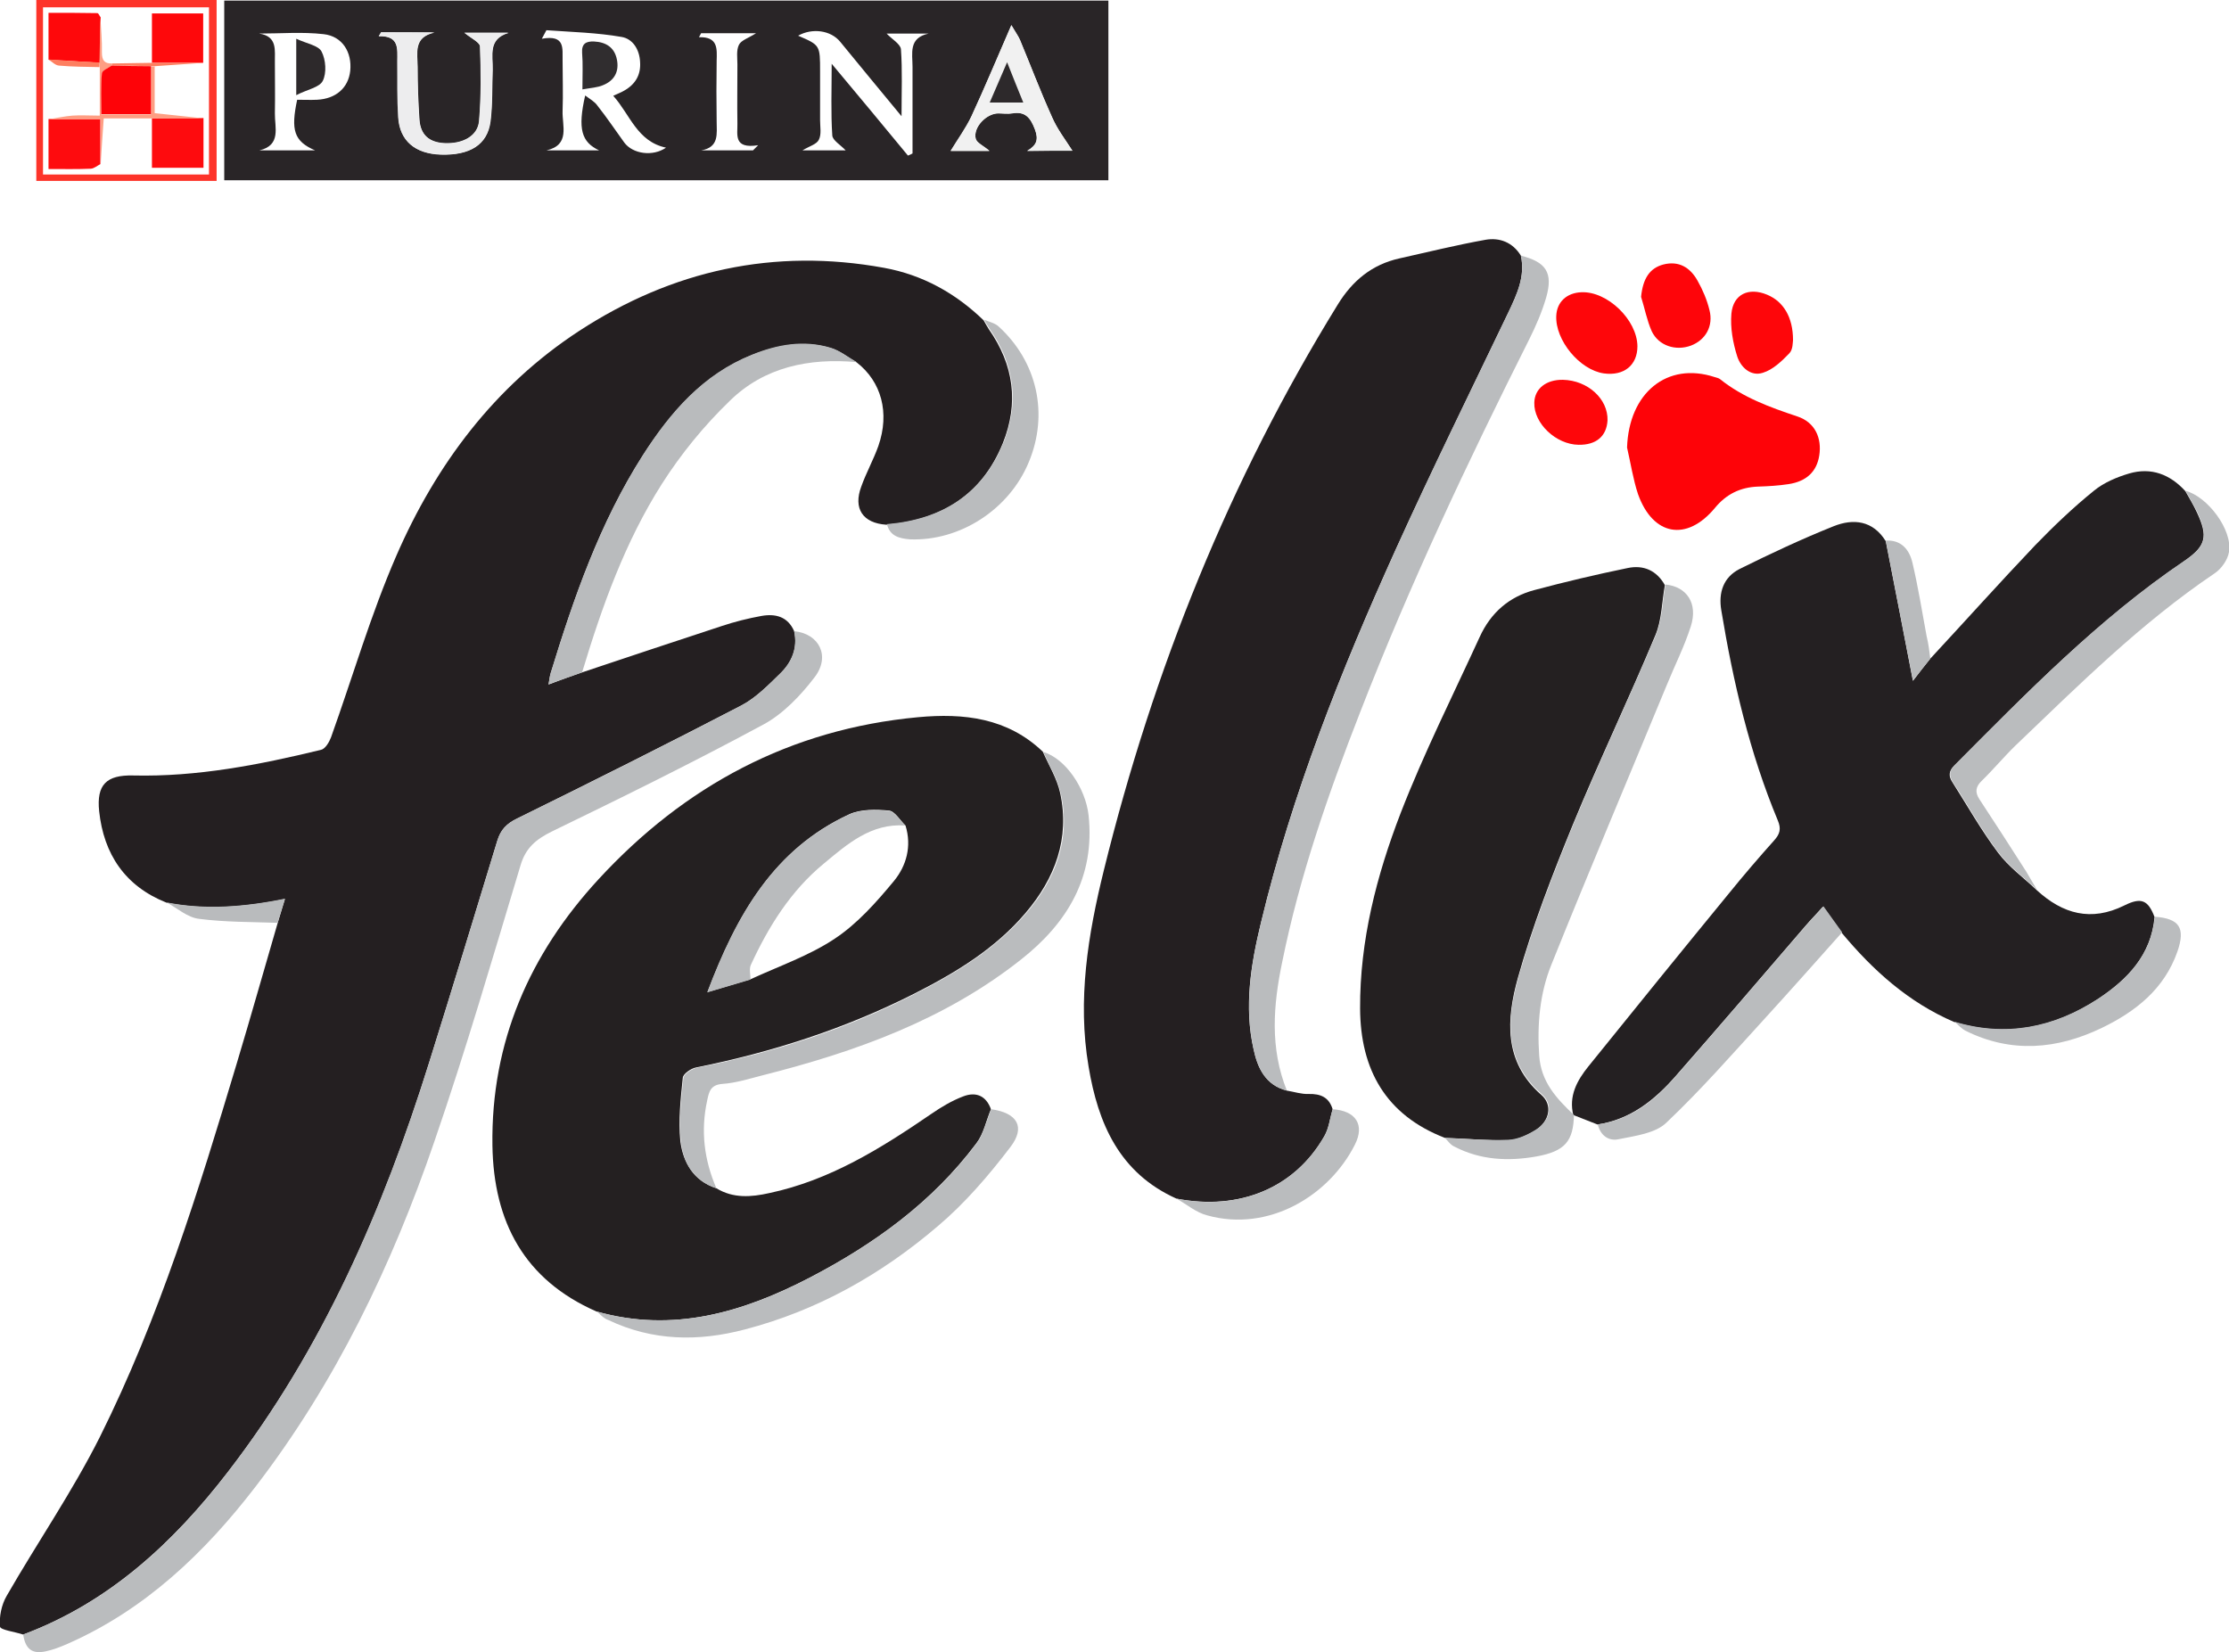
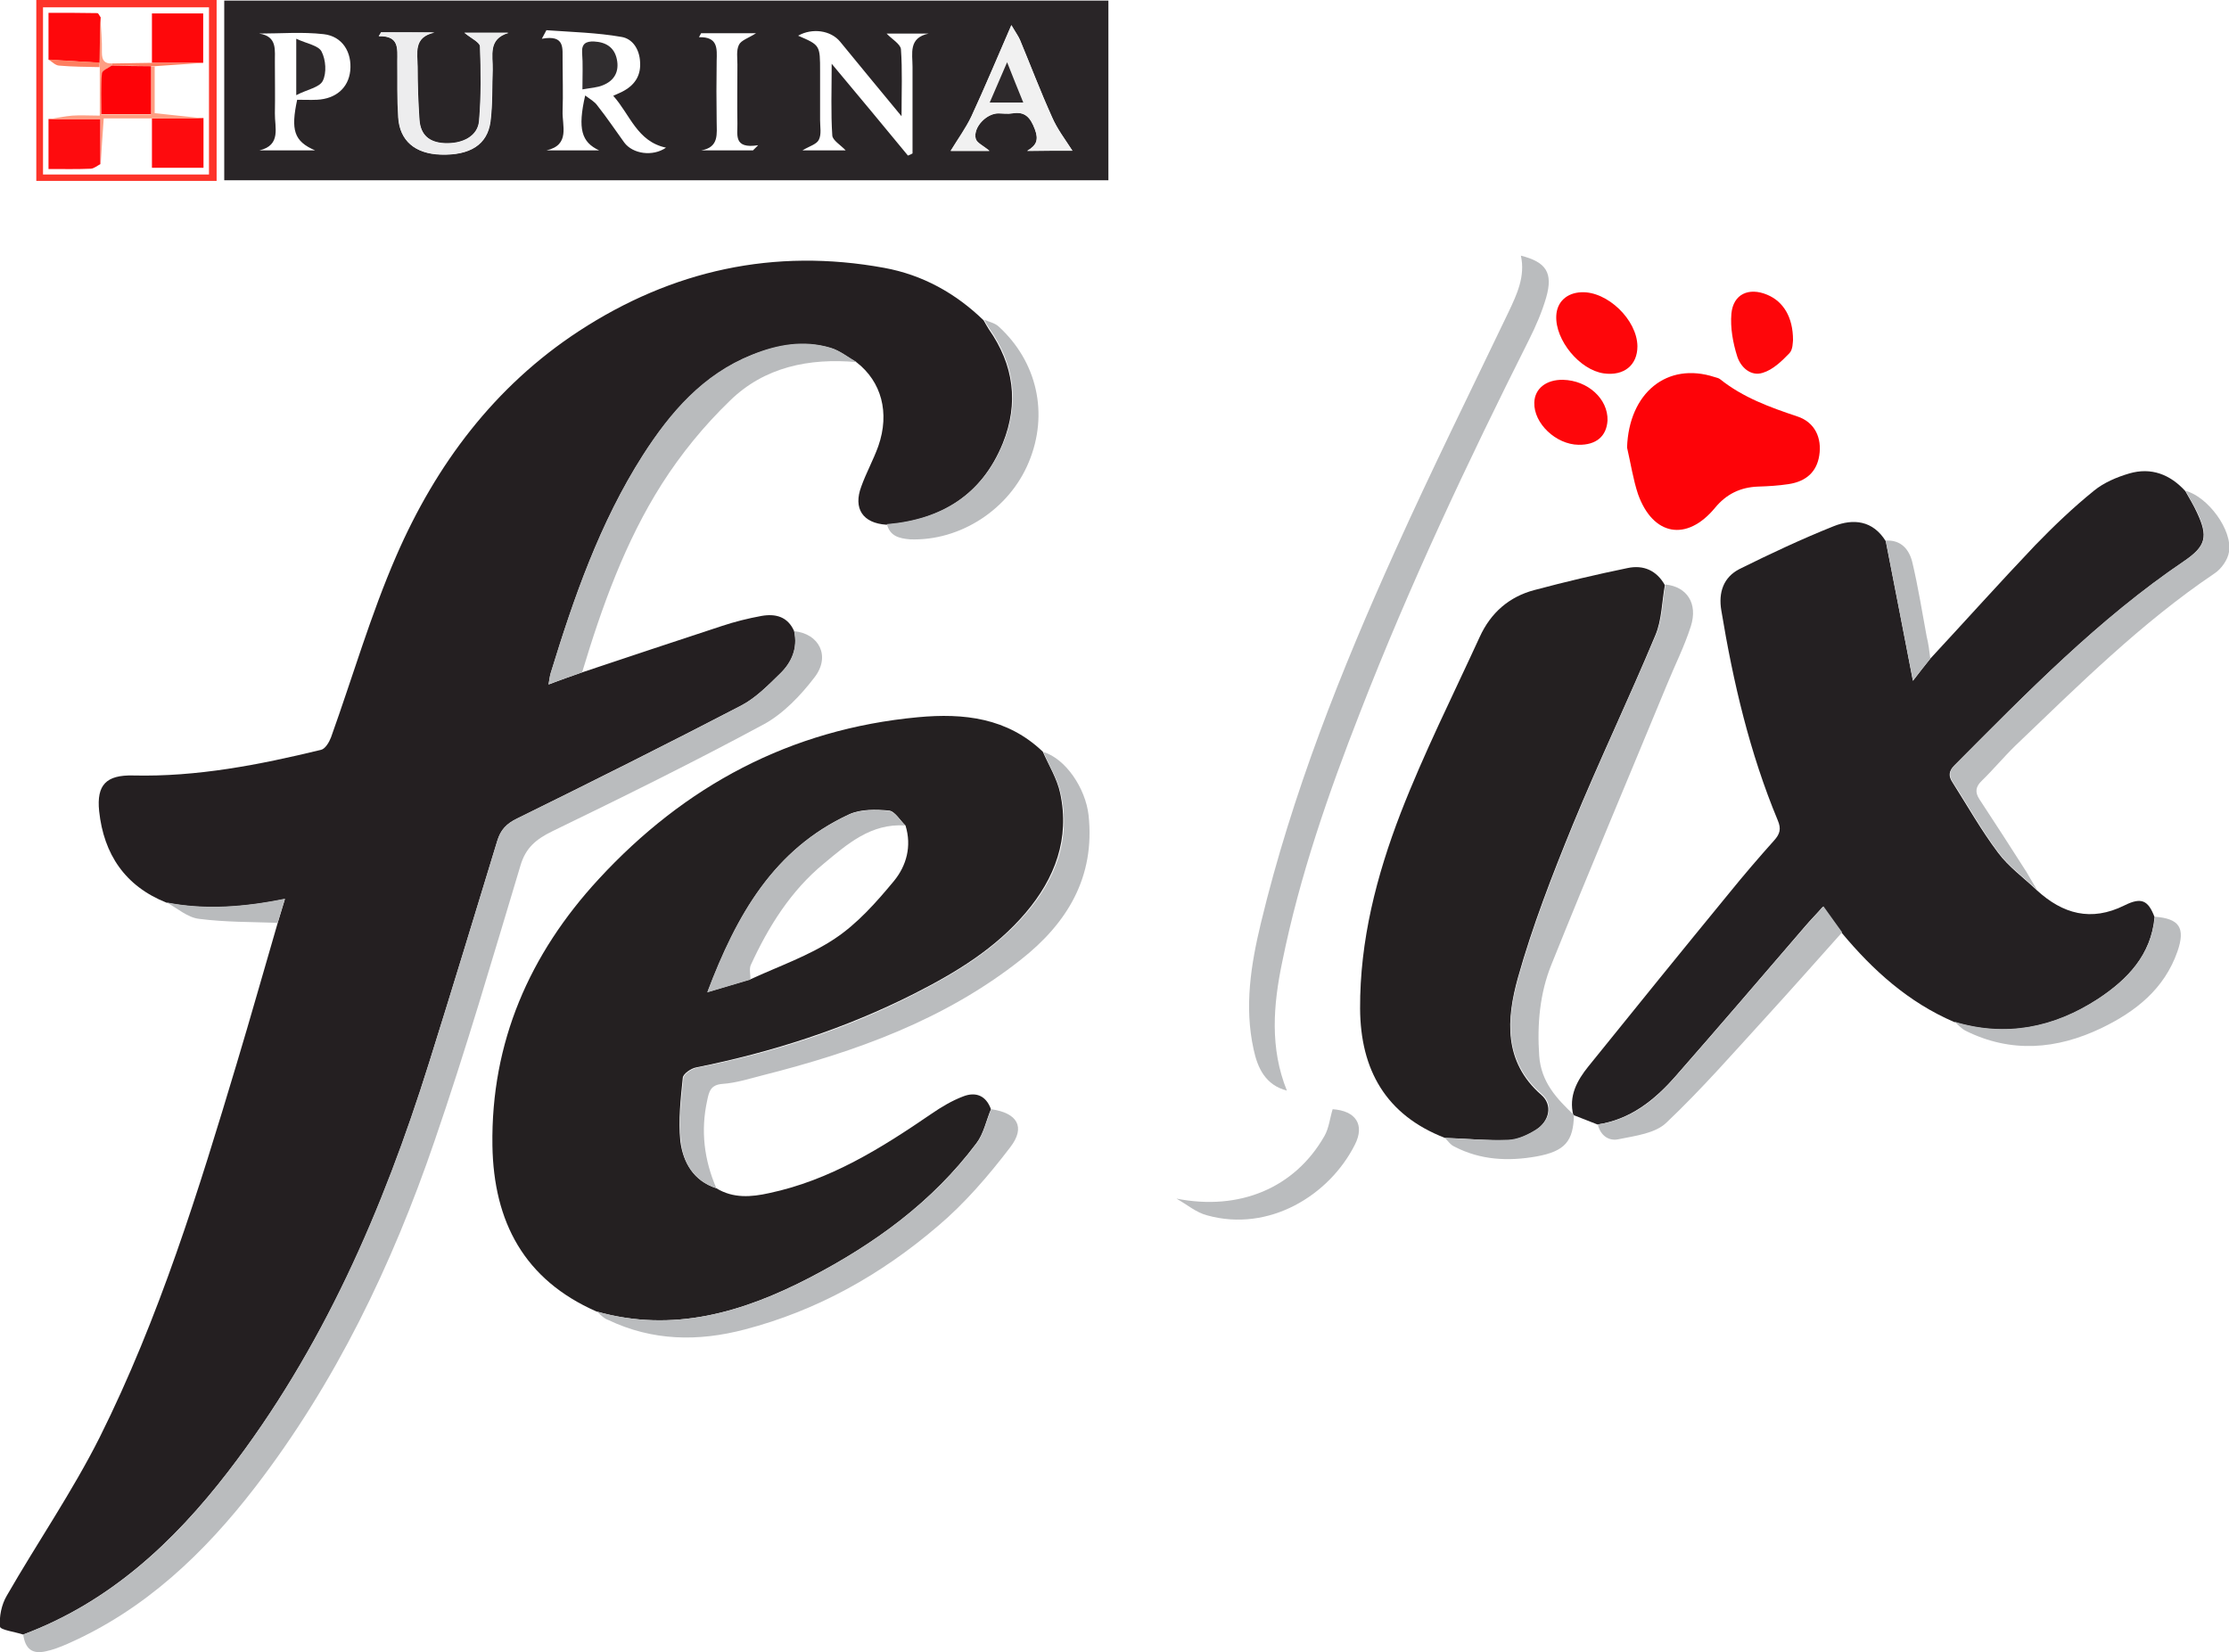
<svg xmlns="http://www.w3.org/2000/svg" xml:space="preserve" id="Laag_1" x="0" y="0" style="enable-background:new 0 0 730.6 541.6" version="1.1" viewBox="0 0 730.6 541.6">
  <style type="text/css">.st0{fill:#241f21}.st1{fill:#242021}.st2{fill:#242022}.st3{fill:#292527}.st4{fill:#babcbe}.st5{fill:#fe0308}.st6{fill:#b9bbbd}.st7{fill:#fd3329}.st8{fill:#fe060a}.st9{fill:#fe050a}.st10{fill:#ededee}.st11{fill:#f1f1f1}.st12{fill:#302d2f}.st13{fill:#2d292b}.st14{fill:#fe0b0e}.st15{fill:#fe080b}.st16{fill:#fe9e83}.st17{fill:#fe7f60}</style>
  <g id="cPJlu9_00000057860108566803409500000014832930187986066561_">
    <g>
      <path d="M190.8 220.4c15.3-5.1 30.5-10.2 45.8-15.2 4.2-1.4 8.6-2.5 13-3.3 4.6-.8 8.6.2 10.7 5 1.3 5.6-.8 10.3-4.7 14-3.9 3.8-7.9 7.9-12.7 10.4-24.3 12.6-48.8 24.9-73.4 37-3.5 1.7-5.4 3.7-6.5 7.3-7.4 24.3-14.8 48.7-22.4 72.9-15 48.1-34.9 93.8-65.9 134-17.9 23.2-39 42.8-67.1 53.3-2.7-.9-7.5-1.5-7.6-2.6-.3-3.3.5-7.2 2.2-10.1 10-17.4 21.5-34.1 30.5-52 19.5-39.1 32.4-80.8 44.9-122.5 4.6-15.3 8.9-30.6 13.4-46 .7-2.4 1.5-4.8 2.4-7.9-13.4 2.7-26.1 3.7-38.8 1.2-13.6-5.4-20.6-15.9-22.1-30-.9-8.7 2.4-11.9 11.1-11.7 21 .5 41.4-3.5 61.6-8.4 1.4-.3 2.7-2.5 3.3-4.1 7.1-19.8 13-40.2 21.4-59.5 13-29.9 32.2-55.6 59.9-73.7 30.5-19.9 63.9-27.3 100-20.7 12.6 2.3 23.4 8.3 32.6 17.2.6 1 1.1 2 1.7 2.9 8.2 11.7 9.9 24.2 4.6 37.4-6.9 17-20.3 25.2-38.2 26.7-7.7-.5-10.9-5.3-8.2-12.5 1.6-4.5 4-8.8 5.6-13.3 3.8-10.9 1-21.1-7.1-27.4-2.8-1.6-5.5-3.8-8.5-4.7-8.8-2.6-17.5-1-25.9 2.3-16 6.5-26.7 18.9-35.7 32.9-14.1 22.1-22.6 46.6-30.2 71.4-.3 1-.4 2-.7 3.7 4.1-1.6 7.6-2.8 11-4z" class="st0" />
      <path d="M234.8 389.5c5.5 3.4 11.5 2.9 17.3 1.6 19.9-4.2 36.7-14.7 53.2-26 3.2-2.2 6.7-4.3 10.4-5.7 4.1-1.6 7.5-.3 9.1 4.2-1.6 3.8-2.4 8.1-4.8 11.2-14.4 19.2-33.3 32.9-54.4 43.9-22.1 11.5-45 18.3-70.1 11.2-23.7-10.4-33.7-29.4-34.1-54.4-.5-33.9 12.2-62.8 34.8-87.3 28.2-30.6 62.8-49.2 104.7-53.1 15-1.4 29.3.2 40.9 11.3 2 4.5 4.7 8.9 5.7 13.6 3.2 14.9-1.7 27.9-11.3 39.2-10 11.8-22.9 19.6-36.5 26.5-22.7 11.5-46.6 19.2-71.5 24.2-1.7.3-4.3 2.1-4.4 3.4-.7 6.9-1.5 13.9-.8 20.8.9 6.9 4.3 13 11.8 15.4zM246 321c9.3-4.3 19.2-7.7 27.6-13.3 7.4-4.9 13.6-11.9 19.4-18.9 4.1-5 5.9-11.4 3.8-18.2-1.8-1.7-3.5-4.7-5.4-4.9-4.3-.4-9.2-.5-13 1.2-24.7 11.4-36.9 32.9-46.5 58.3 5.4-1.6 9.8-2.9 14.1-4.2z" class="st1" />
-       <path d="M421.8 357.5c2.4.4 4.8 1.2 7.1 1.1 4-.1 6.7 1.1 7.9 5-.9 3-1.2 6.2-2.7 8.8-9.7 17-27.8 24.5-48.5 20.5-18.7-8.4-25.7-24.6-28.8-43.3-3.7-21.8-.2-43.2 5-64.3 16.2-65.7 41.1-127.8 76.7-185.5 4.8-7.8 11.2-13.1 20.2-15.1 9.4-2.1 18.7-4.4 28.2-6.1 4.6-.8 8.9.8 11.6 5.2 1.5 6.8-1.3 12.7-4.1 18.6-12.4 25.9-25.1 51.7-37 77.9-17.9 39.6-33.9 79.8-44.1 122.2-3.3 13.6-5.6 27.5-2.4 41.5 1.3 6.1 3.9 11.7 10.9 13.5z" class="st0" />
+       <path d="M421.8 357.5z" class="st0" />
      <path d="M632.7 215.9c11.5-12.4 22.8-25 34.4-37.2 6.1-6.3 12.5-12.4 19.3-17.9 3.2-2.6 7.4-4.4 11.5-5.6 7.2-2.1 13.4.3 18.4 5.8 1.3 2.3 2.7 4.6 3.8 7 3.7 7.9 3 11-4.3 16-28 19-51.5 43.1-75.2 66.9-1.9 1.9-2 3.5-.6 5.6 4.9 7.7 9.4 15.7 14.9 23 3.5 4.7 8.4 8.2 12.7 12.3 8.5 7.8 17.8 10.4 28.7 5 5.6-2.8 7.8-1.7 9.9 3.8-1.1 12.5-8.9 20.5-18.6 26.9-14.5 9.5-30.2 12.6-47.1 7.5-14.9-6.4-26.6-16.9-36.9-29.3-2-2.8-4-5.5-6.1-8.5-2.2 2.5-4.1 4.4-5.8 6.4-14.1 16.4-28.3 33-42.7 49.4-6.8 7.7-14.7 14-25.4 15.6-2.6-1-5.3-2.1-7.9-3.1v.1c-1.6-6.3 1.2-11.4 4.9-16 15.4-19.1 30.8-38.1 46.3-57 4.7-5.8 9.6-11.5 14.6-17.1 1.9-2.1 2.4-3.8 1.2-6.6-9.2-22.1-14.6-45.2-18.5-68.8-1-5.9.7-10.9 6-13.6 10.1-5 20.3-9.8 30.8-14 6.5-2.6 12.9-1.9 17.1 4.9 2.9 14.8 5.8 29.6 8.9 45.8 2.5-3.3 4.1-5.3 5.7-7.3z" class="st2" />
      <path d="M363.3.2v58.9H73.5V.2h289.8zM179.1 9.9c-.5.9-1 1.9-1.5 2.8 7.8-1.4 6.7 3.3 6.8 7.1 0 5.5.2 11 0 16.5-.2 4.9 2.6 11.2-5.3 13h17.3c-5.8-2.7-7.1-7-4.6-18 1.6 1.2 3.1 2 4 3.3 3.1 3.9 5.9 8.1 8.8 12.1 2.8 3.8 9.4 4.7 13.7 1.7-9.5-2-11.8-10.9-17.3-17 1.5-.7 2.6-1.1 3.6-1.7 3.7-2.1 5.5-5.2 5.2-9.4-.2-4.1-2.4-7.6-6.1-8.2-8-1.4-16.3-1.6-24.6-2.2zM297.6 51c.5-.2 1-.4 1.5-.7V21.9c0-4.4-1.4-9.5 5.3-10.9h-13.8c1.7 1.8 4.5 3.4 4.7 5.1.5 6.9.2 13.8.2 22-7.3-8.8-13.7-16.6-20.1-24.4-3.1-3.8-9.2-4.6-13.8-2 7.2 3.1 7.2 3.1 7.2 11.7v16c0 2.2.5 4.6-.4 6.4-.7 1.5-3.1 2.1-5.4 3.5h14.2c-1.7-1.8-4.3-3.3-4.4-4.9-.5-7.4-.2-14.8-.2-23.5 8.9 10.6 16.9 20.3 25 30.1zM124.9 10.6c-.2.4-.5.9-.7 1.3 6.8-.2 6.1 4.2 6.1 8.2.1 6.2 0 12.3.3 18.5.5 7.6 5.5 11.8 13.8 12.1 9.6.3 15.4-3.2 16.4-10.9.7-5.6.5-11.3.7-16.9.1-4.7-1.6-10.1 5.2-12.1h-14.4c2.2 1.8 5.1 3.1 5.1 4.5.3 8.1.4 16.3-.3 24.4-.4 4.9-5.4 7.6-11.4 7.3-4.9-.2-7.8-2.7-8.2-7.7-.4-5.8-.6-11.6-.6-17.4 0-4.4-1.5-9.7 5.5-11.2-5.8-.1-11.6-.1-17.5-.1zm-40 .4c6.2.9 5.1 5.6 5.2 9.6 0 5.5.1 11 0 16.5-.1 4.6 2.2 10.5-5.1 12.2h18.3c-7-3-8-6.7-5.9-16.6 2.2 0 4.4.1 6.5 0 6.2-.3 10.3-3.9 10.9-9.5.6-6-2.5-11.3-8.7-12-7-.8-14.1-.2-21.2-.2zm266.6 38.4c-2.3-3.6-5-7.1-6.7-11-3.7-8.3-7-16.9-10.5-25.3-.6-1.4-1.5-2.6-2.8-4.8-4.7 10.8-8.7 20.4-13.1 29.9-1.8 4-4.5 7.6-6.8 11.3h12.7c-2-1.7-4.1-2.6-4.5-4-.9-3.7 3.5-8.3 7.4-8.3 1.5 0 3 .2 4.5 0 4.3-.8 6.1 1.4 7.5 5.2 1.3 3.5.5 5.4-2.5 7.1 5.2-.1 10.6-.1 14.8-.1zM229.8 10.9c-.2.4-.5.9-.7 1.3 6.3-.2 5.9 3.8 5.8 7.7-.1 6.6-.1 13.3 0 19.9 0 4 .9 8.5-5.1 9.5h17l1.7-1.7c-8.2 1.3-6.7-3.5-6.8-7.1-.1-6.5 0-12.9 0-19.4 0-2.1-.4-4.6.5-6.4.7-1.5 3.1-2.2 5.6-3.8h-18z" class="st3" />
      <path d="M473.6 373c-19.4-7.5-27.7-22.4-27.8-42.4-.1-22.3 5.4-43.6 13.3-64.1 7.6-19.6 17.1-38.5 25.9-57.7 3.6-7.9 9.6-13.2 18-15.4 10.1-2.7 20.3-5.1 30.5-7.2 5.2-1.1 9.5.8 12.2 5.6-1 5.5-1 11.4-3.1 16.4-8.7 20.9-18.5 41.3-27.1 62.2-6.7 16.4-13.2 33.1-18 50.2-3.7 13.4-4.8 27.4 7.7 38.3 3.8 3.3 2.7 8.6-1.8 11.5-2.7 1.7-6.1 3.3-9.2 3.4-6.8.1-13.7-.6-20.6-.8z" class="st1" />
      <path d="M7.6 535.8c28.2-10.5 49.2-30 67.1-53.3 31-40.2 50.8-86 65.9-134 7.6-24.3 15-48.6 22.4-72.9 1.1-3.6 3-5.6 6.5-7.3 24.6-12.1 49.1-24.3 73.4-37 4.8-2.5 8.8-6.6 12.7-10.4 3.8-3.7 5.9-8.4 4.7-14 8.2.8 12 8.2 6.7 15.1-4.5 5.9-10.2 11.9-16.6 15.4-22.8 12.3-46.1 23.8-69.4 35.1-5.3 2.6-8.7 5.4-10.4 11.2-9.1 30.2-17.9 60.5-28.2 90.4-13.9 40.6-32.4 79.1-58.7 113.3C67 509.1 47.5 527.7 22 538.9c-2.3 1-4.6 1.9-7 2.4-4.5 1-6.7-.8-7.4-5.5zM421.8 357.5c-7-1.8-9.6-7.4-10.9-13.5-3.1-14-.9-27.8 2.4-41.5 10.2-42.3 26.2-82.6 44.1-122.2 11.8-26.2 24.6-52 37-77.9 2.8-5.9 5.6-11.8 4.1-18.6 8.3 2.1 10.6 5.6 8.3 13.7-1.4 4.8-3.4 9.4-5.6 13.8-20.1 40-39.2 80.5-55.4 122.2-10.4 26.6-19.8 53.6-25.5 81.7-3 14.3-4.1 28.4 1.5 42.3z" class="st4" />
      <path d="M533.3 146.7c.6-17.9 13.1-28.2 28.7-23.1.6.2 1.3.3 1.8.7 7.5 6 16.3 9.2 25.3 12.2 5.8 1.9 8.1 7.1 7.2 12.8-.8 5.2-4.1 8.5-10.1 9.4-3.3.5-6.6.7-9.9.8-5.9.2-10.5 2.5-14.2 7-9.2 11.1-20.3 9.2-25.2-4.5-1.6-4.8-2.4-10.1-3.6-15.3z" class="st5" />
      <path d="M473.6 373c6.9.3 13.9.9 20.8.6 3.1-.1 6.5-1.7 9.2-3.4 4.5-2.9 5.6-8.2 1.8-11.5-12.6-10.9-11.5-24.9-7.7-38.3 4.8-17.1 11.3-33.7 18-50.2 8.6-20.9 18.3-41.4 27.1-62.2 2.1-5 2.1-10.9 3.1-16.4 7 .7 10.7 6.2 8.3 13.7-2.1 6.6-5.3 12.9-7.9 19.3-12.6 30.5-25.5 61-37.8 91.6-3.8 9.4-4.7 19.5-4 29.8.6 8.7 5.7 14.1 11.4 19.5v-.1c-.2 8.7-2.9 12-12.4 13.7-9.1 1.6-18.2 1.2-26.7-3.2-1.4-.6-2.2-1.9-3.2-2.9zM234.8 389.5c-7.4-2.4-10.9-8.4-11.6-15.3-.8-6.8.1-13.9.8-20.8.1-1.3 2.7-3 4.4-3.4 24.9-4.9 48.9-12.6 71.5-24.2 13.6-6.9 26.5-14.8 36.5-26.5 9.7-11.3 14.6-24.3 11.3-39.2-1-4.7-3.8-9.1-5.7-13.6 7.3 2.2 13.8 11.9 14.8 20.7 2.2 20.3-7 35.4-22.1 47.3-25 19.8-54.3 30.3-84.8 38-4.3 1.1-8.7 2.5-13.1 2.8-3.9.3-4.4 2.5-5 5.4-2.2 10-1 19.5 3 28.8z" class="st4" />
      <path d="M190.8 220.4c-3.4 1.2-6.9 2.4-11 3.9.3-1.6.4-2.7.7-3.7 7.6-24.8 16.1-49.3 30.2-71.4 9-14.1 19.7-26.5 35.7-32.9 8.3-3.4 17-5 25.9-2.3 3 .9 5.7 3.1 8.5 4.7-15.6-1.4-30.3 1.6-41.6 12.7-8.4 8.1-16 17.4-22.3 27.3-12 18.9-19.6 40.1-26.1 61.7z" class="st6" />
      <path d="M667.7 291.7c-4.3-4.1-9.2-7.6-12.7-12.3-5.5-7.3-9.9-15.3-14.9-23-1.3-2.1-1.3-3.7.6-5.6 23.7-23.8 47.2-48 75.2-66.9 7.3-4.9 8-8.1 4.3-16-1.1-2.4-2.6-4.6-3.8-7 7.2 1.9 15.4 12.8 14.2 20-.4 2.6-2.5 5.6-4.8 7.1-24 16.2-44.4 36.5-65.2 56.4-3.8 3.7-7.2 7.8-11 11.5-2.1 2-2.3 3.8-.8 6.1 5.2 7.9 10.3 15.8 15.4 23.8 1.2 2 2.3 4 3.5 5.9zM195.6 429.9c25.1 7.1 48 .3 70.1-11.2 21-11 40-24.7 54.4-43.9 2.4-3.2 3.2-7.5 4.8-11.2 8.5 1.2 11.4 5.8 6.2 12.5-7.1 9.3-14.9 18.4-23.8 25.9-18.5 15.8-39.4 27.6-63.2 33.8-15.2 4-30.2 3.8-44.7-3.1-1.5-.5-2.6-1.8-3.8-2.8zM523.7 368.6c10.7-1.5 18.6-7.8 25.4-15.6 14.4-16.4 28.5-33 42.8-49.5 1.7-2 3.6-3.9 5.8-6.4 2.2 3 4.1 5.8 6.1 8.5-8.4 9.4-16.7 18.8-25.2 28.1-10.6 11.6-21 23.5-32.4 34.3-3.6 3.5-10.1 4.3-15.5 5.4-3.3.8-6.1-1.1-7-4.8zM290.7 171.8c17.9-1.5 31.3-9.7 38.2-26.7 5.3-13.1 3.6-25.7-4.6-37.4-.6-.9-1.2-1.9-1.7-2.9 1.6.7 3.5 1.1 4.7 2.2 12.7 11.6 16.5 28.7 9.9 44.5-6.4 15.5-22.5 25.9-38.9 25.3-3.5-.3-6.6-1-7.6-5zM640.6 334.9c16.9 5.1 32.6 1.9 47.1-7.5 9.7-6.4 17.4-14.4 18.6-26.9 8 .6 10.1 3.6 7.4 11.4-4.3 12.3-13.7 19.7-24.9 25.1-14.6 7-29.6 8.3-44.5.9-1.4-.7-2.5-2-3.7-3z" class="st4" />
      <path d="M71 0v59.3H11.9V0H71zm-2.5 57.2V2.4H14.1v54.8h54.4z" class="st7" />
      <path d="M385.6 392.9c20.7 4.1 38.8-3.5 48.5-20.5 1.5-2.6 1.8-5.9 2.7-8.8 7.6.5 10.6 5.1 7.3 11.6-8.4 16.7-28.2 28.8-48.4 23.2-3.6-.9-6.7-3.6-10.1-5.5z" class="st4" />
      <path d="M536.7 113.5c0 6.2-4.4 9.8-11 8.9-7.9-1.1-16-10.9-15.6-18.9.2-4.5 3.4-7.5 8.2-7.7 8.5-.4 18.3 9 18.4 17.7z" class="st8" />
-       <path d="M537.9 97.3c.6-6 2.8-9.4 7.3-10.6 5.1-1.3 8.8 1 11.2 5.3 1.7 3 3.1 6.3 3.9 9.6 1.4 5.3-1.3 9.9-6.1 11.7-4.9 1.8-10.5.1-12.8-4.7-1.6-3.6-2.3-7.5-3.5-11.3z" class="st9" />
      <path d="M587.7 111.5c-.1.6 0 3.1-1.2 4.3-2.5 2.6-5.4 5.4-8.7 6.4-4 1.3-7.3-1.9-8.4-5.4-1.4-4.4-2.3-9.4-1.9-14 .6-6.4 5.7-8.7 11.7-6.2 5.3 2.2 8.5 7.3 8.5 14.9zM517.4 145.8c-7.4-.1-14.7-7-14.5-13.8.1-4.6 3.9-7.6 9.4-7.5 8.2.2 14.8 6.3 14.6 13.3-.3 5.2-3.7 8.1-9.5 8z" class="st8" />
      <path d="M632.7 215.9c-1.6 2-3.2 4-5.7 7.1-3.2-16.2-6-31-8.9-45.8 5.1-.3 7.7 3 8.7 7.1 1.9 8 3.2 16.2 4.7 24.3.6 2.4.9 4.9 1.2 7.3zM54.6 295.8c12.7 2.5 25.3 1.5 38.8-1.2-1 3.1-1.7 5.5-2.4 7.9-8.6-.3-17.2-.2-25.7-1.3-3.8-.4-7.2-3.5-10.7-5.4zM296.7 270.6c-11.2-.8-19 6.1-26.7 12.5-10.8 8.9-18.1 20.6-23.9 33.2-.6 1.3-.1 3.2-.1 4.8-4.4 1.3-8.7 2.6-14.2 4.2 9.6-25.4 21.8-46.9 46.5-58.3 3.8-1.7 8.7-1.6 13-1.2 2 .2 3.7 3.1 5.4 4.8z" class="st6" />
      <path d="M124.9 10.6h17.4c-7 1.5-5.5 6.8-5.5 11.2 0 5.8.2 11.6.6 17.4.3 4.9 3.2 7.4 8.2 7.7 6 .3 11-2.3 11.4-7.3.7-8.1.6-16.3.3-24.4-.1-1.4-3-2.7-5.1-4.5h14.4c-6.8 1.9-5 7.4-5.2 12.1-.2 5.6 0 11.4-.7 16.9-1 7.7-6.8 11.3-16.4 10.9-8.3-.3-13.3-4.5-13.8-12.1-.4-6.1-.3-12.3-.3-18.5 0-4 .7-8.4-6.1-8.2.3-.3.6-.8.8-1.2z" class="st10" />
      <path d="M351.5 49.4h-14.8c3-1.8 3.9-3.6 2.5-7.1-1.5-3.8-3.2-5.9-7.5-5.2-1.5.3-3 0-4.5 0-3.9 0-8.3 4.6-7.4 8.3.3 1.4 2.5 2.3 4.5 4h-12.7c2.3-3.8 4.9-7.4 6.8-11.3 4.4-9.5 8.4-19.1 13.1-29.9 1.3 2.3 2.2 3.5 2.8 4.8 3.5 8.4 6.7 17 10.5 25.3 1.7 4 4.4 7.5 6.7 11.1zm-16.1-15.8c-1.8-4.4-3.4-8.4-5.3-13.2-2.1 4.8-3.8 8.8-5.7 13.2h11z" class="st11" />
      <path d="M190.9 29.3c0-4.7.2-8.3-.1-12-.2-3 1.3-3.8 3.9-3.7 3.9.2 6.7 1.9 7.5 5.9.8 3.9-.8 6.9-4.5 8.4-1.8.8-4 .9-6.8 1.4z" class="st12" />
      <path d="M97.1 12.7c3.4 1.6 7.3 2.2 8.3 4.2 1.4 2.7 1.7 7 .4 9.6-1.1 2.2-5.1 2.8-8.7 4.7V12.7zM335.4 33.6h-11c1.9-4.4 3.6-8.4 5.7-13.2 1.9 4.8 3.5 8.8 5.3 13.2z" class="st13" />
      <path d="M32.9 53.8c-1 .5-2 1.4-3.1 1.5-4.4.2-8.8.1-13.9.1V39h17v14.8zM66.7 38.7V55H49.8V38.8c5.6-.1 11.3-.1 16.9-.1z" class="st14" />
      <path d="M49.8 20.6V4.4h16.8v16.2H49.8zM15.9 19.6V4.2c5.5 0 10.7 0 16 .1.4 0 .7.9 1.1 1.4-.1 5-.2 10-.3 14.9-5.7-.4-11.3-.7-16.8-1z" class="st15" />
      <path d="M32.6 20.5c.1-5 .2-10 .3-14.9.2 3.9.6 7.8.5 11.6 0 2.5.8 3.7 3.3 3.6 0 .2-.1.4-.1.7-1.1.9-3.1 1.7-3.2 2.6-.3 4.4-.2 8.8-.2 13.4h16.3V21.8h1.2v15.3c5.5.6 10.7 1.1 16 1.7H34c-.4 5.4-.7 10.2-1 15.1V39.1H16c2.6-.4 5.1-1 7.7-1.2 2.8-.2 5.5 0 9 0V22.3c-.1-.8-.1-1.3-.1-1.8z" class="st16" />
      <path d="M50.7 21.7h-1.2c-4.3-.1-8.6-.2-12.9-.2 0-.2.1-.4.1-.7 4.4-.1 8.7-.1 13.1-.2h16.8c-5.3.4-10.6.7-15.9 1.1zM32.6 20.5V22c-4.4-.1-8.9-.1-13.3-.5-1.2-.1-2.3-1.3-3.4-2 5.5.4 11.1.7 16.7 1z" class="st17" />
      <path d="M36.6 21.5c4.3.1 8.6.2 12.9.2v15.7H33.2c0-4.5-.2-9 .2-13.4.1-.9 2.1-1.7 3.2-2.5z" class="st5" />
    </g>
  </g>
</svg>